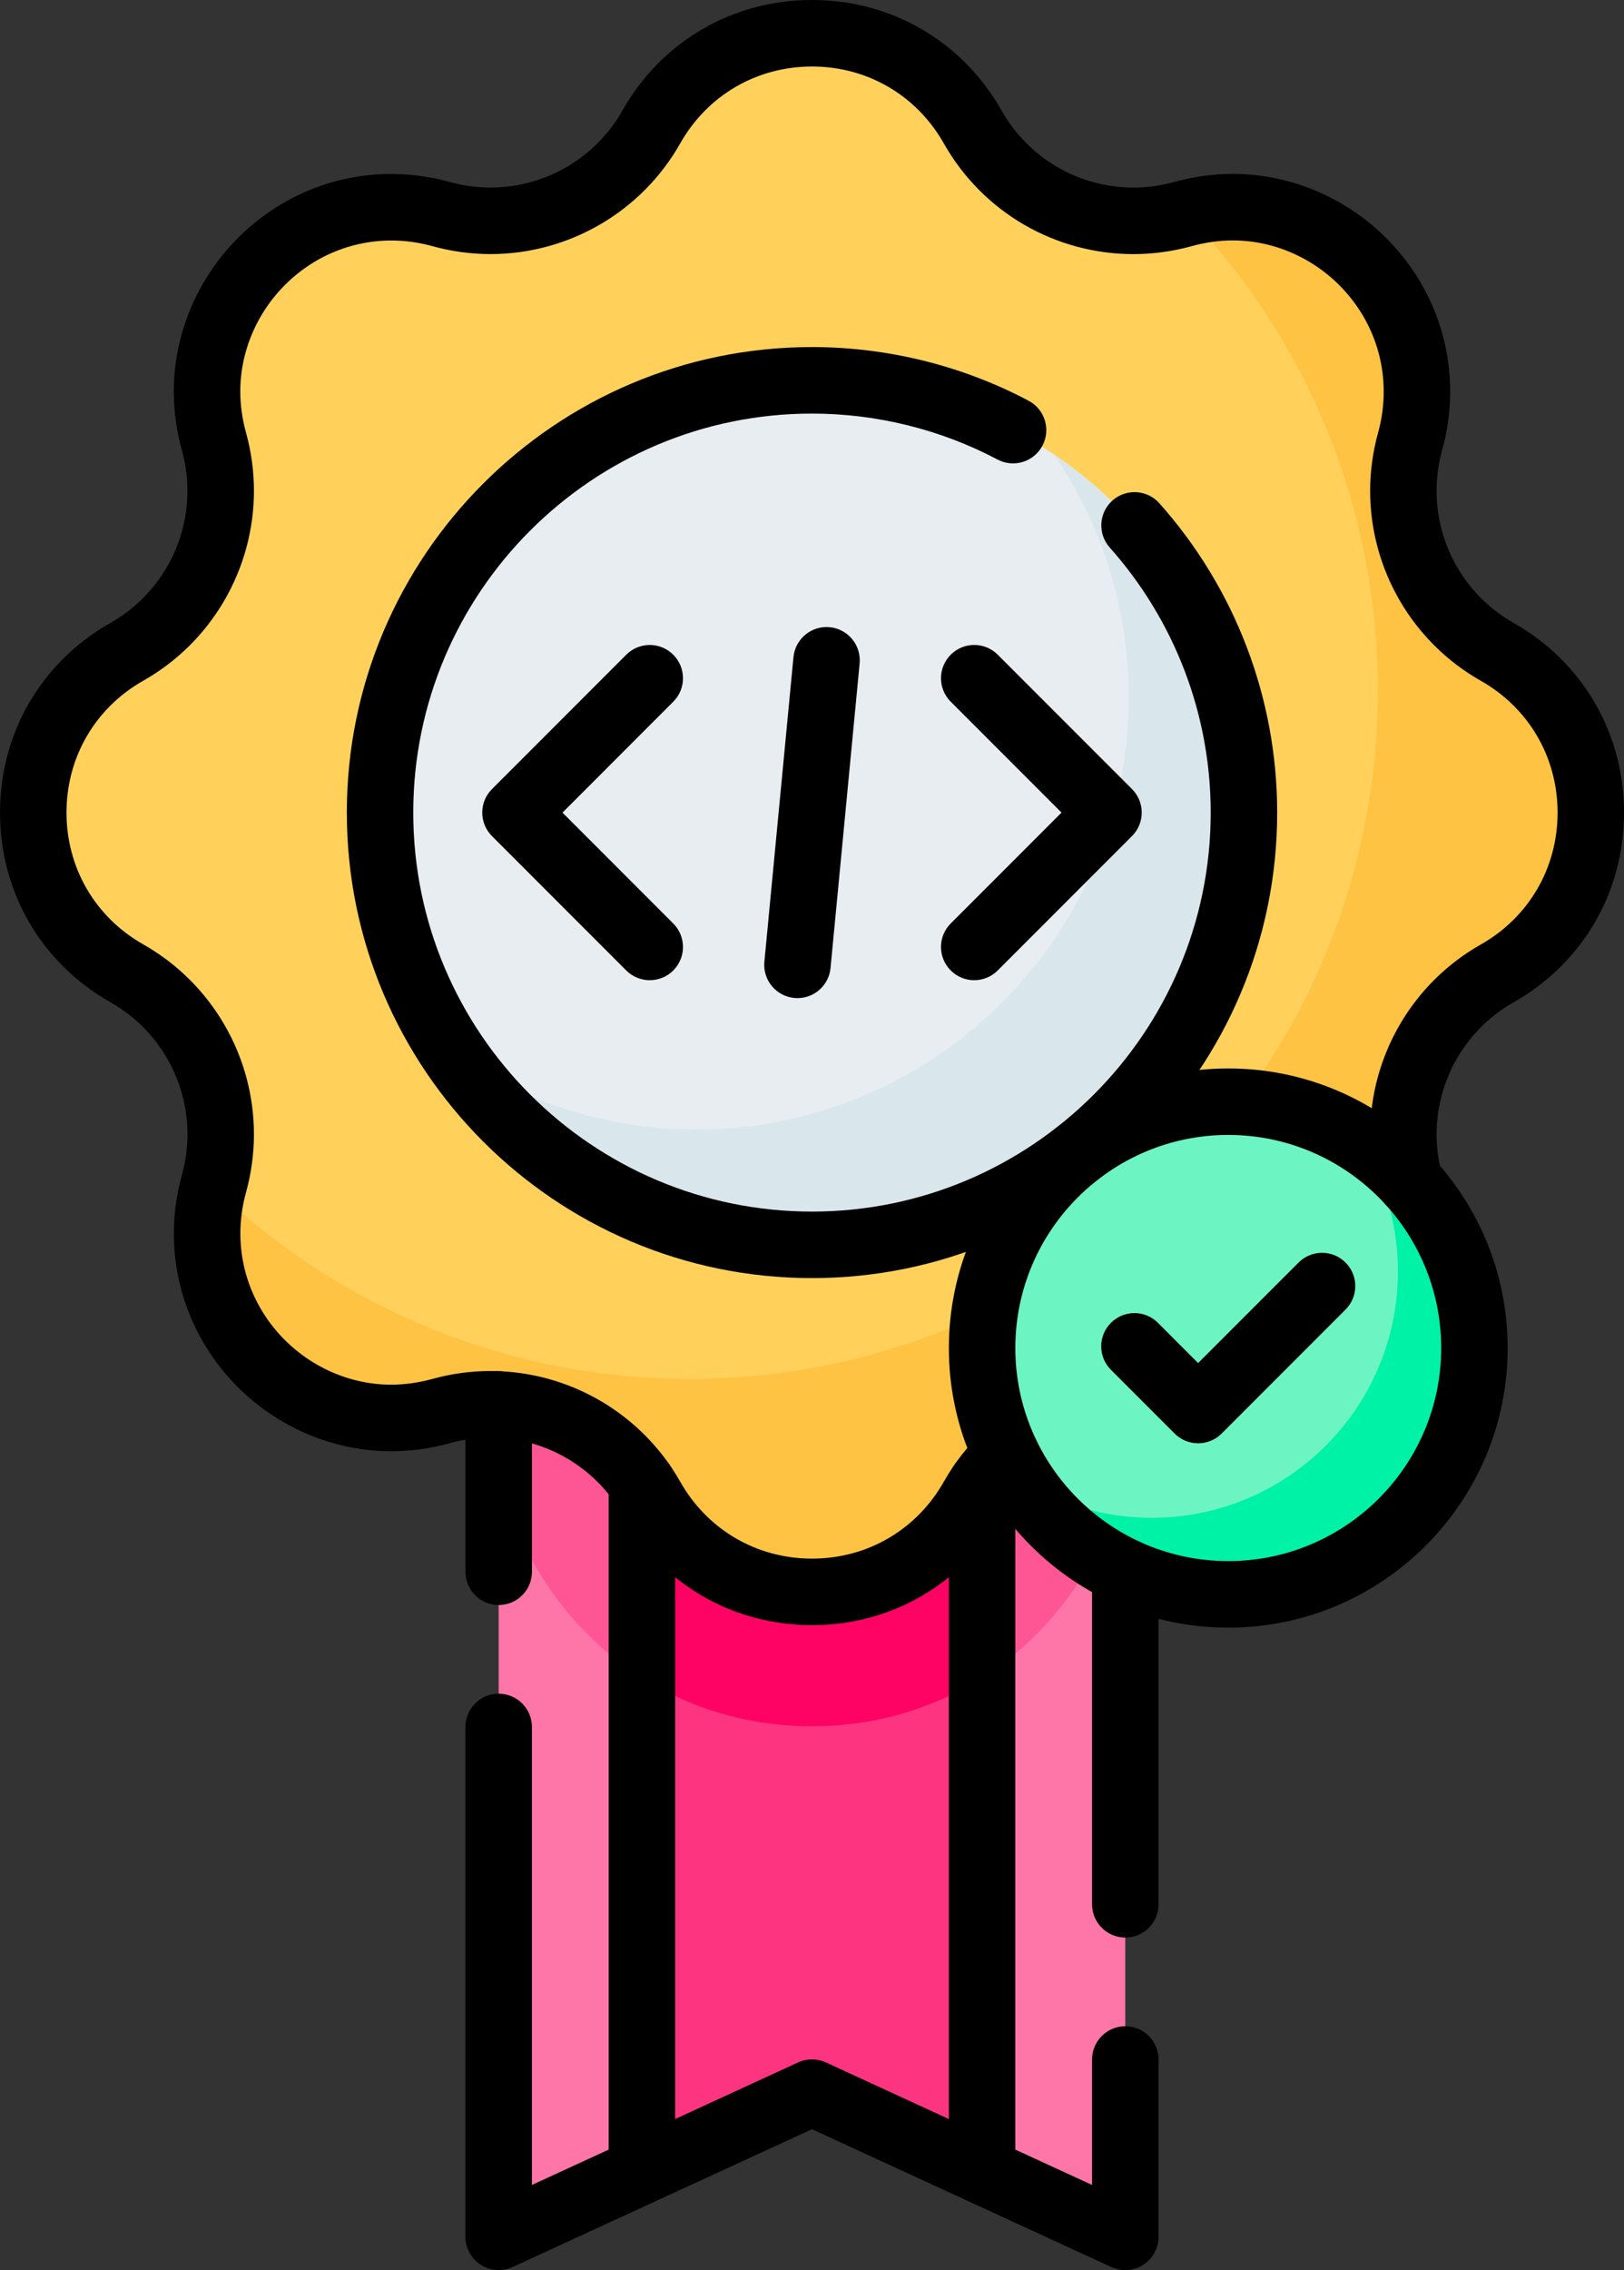
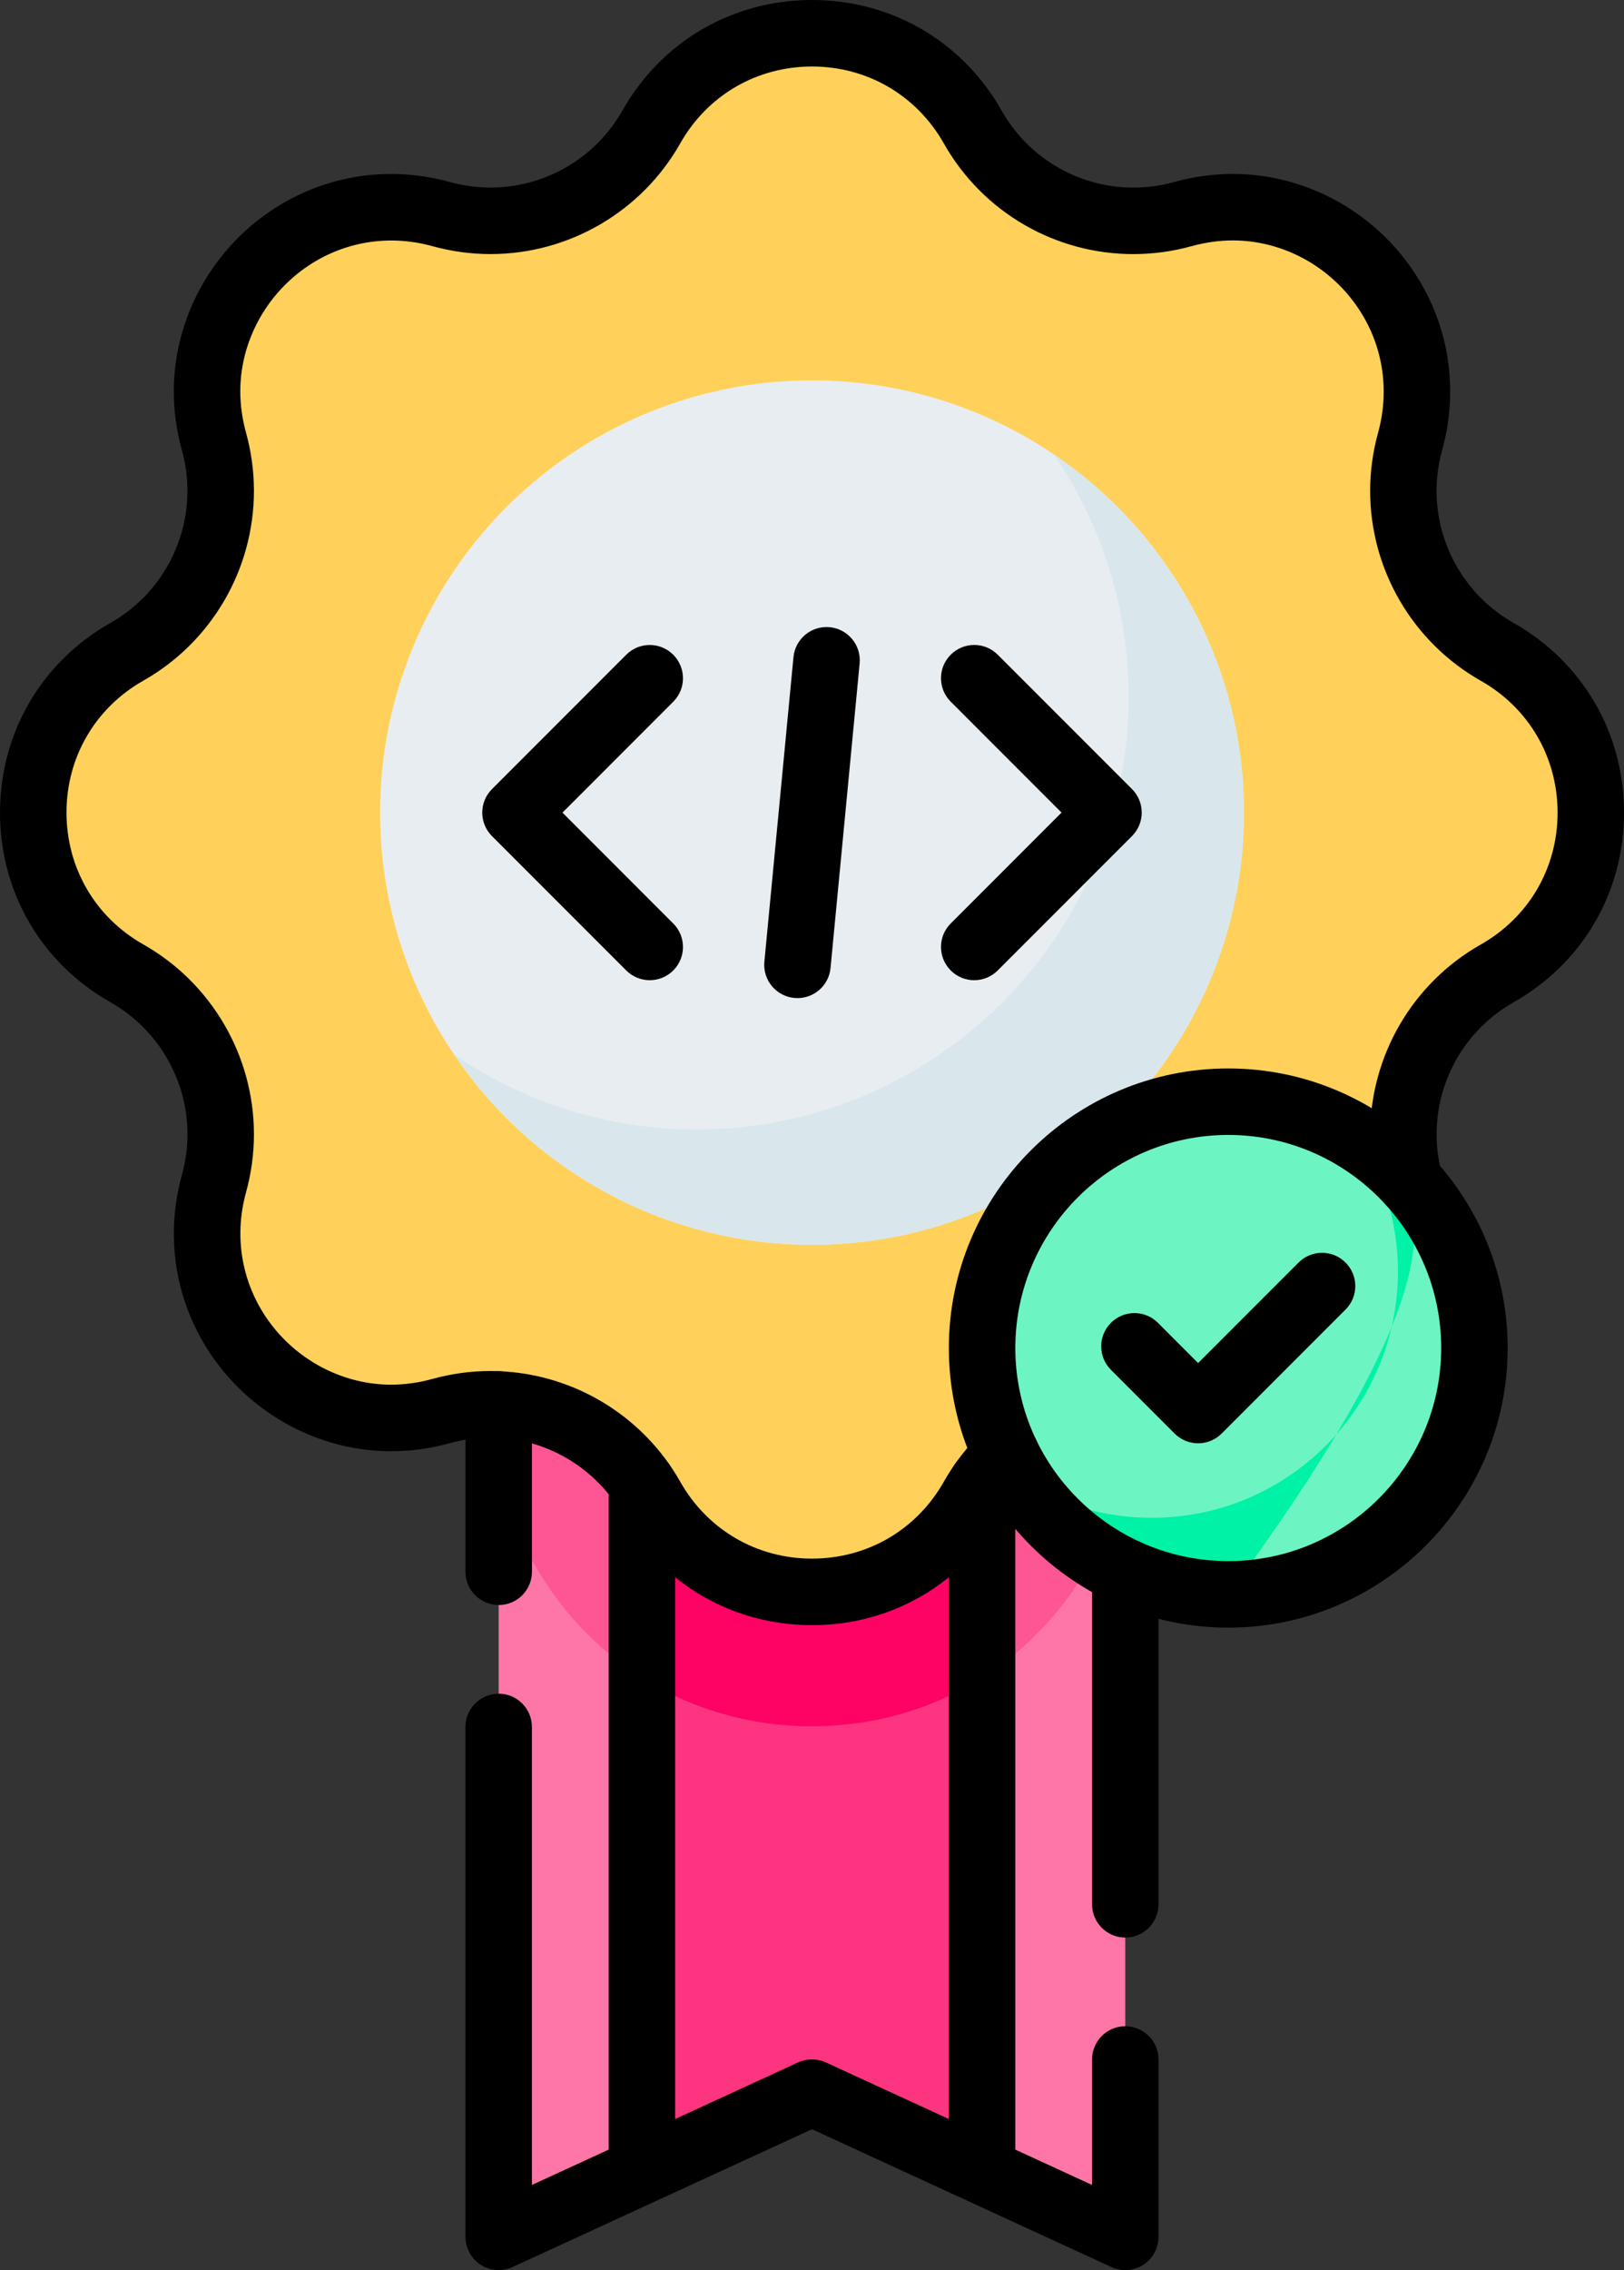
<svg xmlns="http://www.w3.org/2000/svg" version="1.1" id="Layer_1" x="0px" y="0px" width="57.271px" height="80px" viewBox="0 0 57.271 80" style="enable-background:new 0 0 57.271 80;" xml:space="preserve">
  <rect x="0" y="0" width="57.271" height="80" fill="#333333" stroke="none" />
  <style type="text/css">
	.st0{fill:#FE76A8;}
	.st1{fill:#FE5694;}
	.st2{fill:#FD3581;}
	.st3{fill:#FE0364;}
	.st4{fill:#FFD15B;}
	.st5{fill:#FFC344;}
	.st6{fill:#E8EDF2;}
	.st7{fill:#D9E7EC;}
	.st8{fill:#6CF5C2;}
	.st9{fill:#00F2A6;}
</style>
  <g>
    <g>
      <path class="st0" d="M39.684,78.828l-11.049-5.083l-11.049,5.083V47.26h22.097V78.828z" />
    </g>
    <g>
      <path class="st1" d="M17.587,54.251c0.531,0.087,0.994,0.409,1.26,0.877c2.023,3.574,5.682,5.707,9.789,5.707    s7.766-2.134,9.789-5.708c0.266-0.468,0.729-0.79,1.26-0.877v-6.99H17.587V54.251L17.587,54.251z" />
    </g>
    <g>
      <path class="st2" d="M22.638,76.505l5.998-2.759l5.998,2.759V47.26H22.638L22.638,76.505z" />
    </g>
    <g>
      <path class="st3" d="M28.636,60.835c2.186,0,4.245-0.605,5.998-1.709V47.26H22.638v11.865    C24.391,60.23,26.45,60.835,28.636,60.835L28.636,60.835z" />
    </g>
    <g>
      <path class="st4" d="M34.304,4.477c1.472,2.601,4.527,3.867,7.407,3.068c4.879-1.352,9.368,3.136,8.016,8.016    c-0.798,2.881,0.467,5.935,3.068,7.407c4.406,2.494,4.406,8.842,0,11.336c-2.601,1.472-3.867,4.527-3.068,7.407    c1.352,4.879-3.136,9.368-8.016,8.016c-2.881-0.798-5.935,0.467-7.407,3.068c-2.494,4.406-8.842,4.406-11.336,0    c-1.472-2.601-4.527-3.867-7.407-3.068c-4.879,1.352-9.368-3.136-8.016-8.016c0.798-2.881-0.467-5.935-3.068-7.407    c-4.406-2.494-4.406-8.842,0-11.336c2.601-1.472,3.867-4.527,3.068-7.407c-1.352-4.879,3.136-9.368,8.016-8.016    c2.881,0.798,5.935-0.467,7.407-3.068C25.462,0.07,31.81,0.07,34.304,4.477z" />
    </g>
    <g>
-       <path class="st5" d="M52.795,22.968c-2.601-1.472-3.867-4.527-3.068-7.407c1.342-4.841-3.067-9.295-7.902-8.043    c4.19,4.361,6.765,10.283,6.765,16.808c0,13.401-10.864,24.265-24.265,24.265c-6.525,0-12.447-2.576-16.808-6.765    c-1.252,4.835,3.202,9.244,8.043,7.902c2.881-0.798,5.935,0.467,7.407,3.068c2.494,4.406,8.842,4.406,11.336,0    c1.472-2.601,4.527-3.867,7.407-3.068c4.879,1.352,9.368-3.136,8.016-8.016c-0.798-2.881,0.467-5.935,3.068-7.407    C57.201,31.81,57.201,25.462,52.795,22.968L52.795,22.968z" />
-     </g>
+       </g>
    <g>
      <circle class="st6" cx="28.636" cy="28.636" r="15.233" />
    </g>
    <g>
      <path class="st7" d="M37.177,16.028c1.657,2.438,2.626,5.378,2.626,8.541c0,8.4-6.834,15.233-15.233,15.233    c-3.163,0-6.103-0.969-8.541-2.626c2.743,4.036,7.371,6.692,12.607,6.692c8.4,0,15.233-6.834,15.233-15.233    C43.869,23.399,41.213,18.771,37.177,16.028L37.177,16.028z" />
    </g>
    <g>
      <circle class="st8" cx="43.315" cy="47.506" r="8.681" />
    </g>
    <g>
-       <path class="st9" d="M47.953,40.169c0.88,1.387,1.347,2.996,1.345,4.638c0,4.794-3.887,8.681-8.681,8.681    c-1.642,0.002-3.251-0.464-4.638-1.345c1.539,2.429,4.248,4.043,7.337,4.043c4.794,0,8.681-3.887,8.681-8.681    C51.996,44.417,50.382,41.708,47.953,40.169L47.953,40.169z" />
+       <path class="st9" d="M47.953,40.169c0.88,1.387,1.347,2.996,1.345,4.638c0,4.794-3.887,8.681-8.681,8.681    c-1.642,0.002-3.251-0.464-4.638-1.345c1.539,2.429,4.248,4.043,7.337,4.043C51.996,44.417,50.382,41.708,47.953,40.169L47.953,40.169z" />
    </g>
    <g>
      <path d="M28.636,57.272c-2.806,0-5.306-1.458-6.688-3.9c-0.946-1.672-2.728-2.71-4.65-2.71c-0.481,0-0.961,0.066-1.425,0.194    c-0.69,0.191-1.39,0.287-2.082,0.287c-2.365,0-4.644-1.142-6.098-3.054c-1.459-1.918-1.924-4.357-1.276-6.691    c0.129-0.466,0.194-0.946,0.194-1.425c0-1.922-1.039-3.703-2.711-4.65C1.458,33.942,0,31.442,0,28.636s1.458-5.306,3.9-6.688    c1.672-0.946,2.71-2.728,2.71-4.65c0-0.481-0.066-0.961-0.194-1.425c-0.191-0.69-0.287-1.39-0.287-2.082    c0-2.365,1.142-4.644,3.054-6.098c1.918-1.459,4.357-1.924,6.691-1.276C16.34,6.545,16.82,6.61,17.298,6.61    c1.922,0,3.703-1.039,4.65-2.711C23.33,1.458,25.83,0,28.636,0c2.806,0,5.306,1.458,6.688,3.9    c1.209,2.136,3.708,3.171,6.075,2.516c0.69-0.191,1.39-0.287,2.082-0.287c2.365,0,4.644,1.142,6.098,3.054    c1.459,1.918,1.924,4.357,1.276,6.691c-0.129,0.466-0.194,0.946-0.194,1.425c0,1.922,1.039,3.703,2.711,4.65    c2.442,1.382,3.9,3.882,3.9,6.688s-1.458,5.306-3.9,6.688c-1.672,0.946-2.71,2.728-2.71,4.65c0,0.457,0.06,0.914,0.177,1.358    c0.165,0.626-0.208,1.267-0.833,1.432c-0.626,0.166-1.267-0.208-1.432-0.833c-0.169-0.638-0.255-1.296-0.255-1.956    c0-2.766,1.494-5.329,3.9-6.69c1.697-0.96,2.71-2.698,2.71-4.648s-1.013-3.688-2.71-4.648c-2.406-1.362-3.9-3.925-3.9-6.689    c0-0.689,0.094-1.378,0.279-2.049c0.45-1.624,0.128-3.317-0.883-4.647C46.7,9.268,45.117,8.473,43.48,8.473    c-0.481,0-0.971,0.068-1.457,0.202c-0.683,0.189-1.375,0.28-2.057,0.28c-2.716,0-5.291-1.444-6.682-3.901    c-0.961-1.697-2.698-2.71-4.648-2.71s-3.688,1.013-4.648,2.71c-1.362,2.406-3.925,3.9-6.689,3.9c-0.689,0-1.379-0.094-2.049-0.279    c-1.624-0.45-3.317-0.128-4.647,0.883c-1.333,1.014-2.129,2.596-2.129,4.233c0,0.481,0.068,0.971,0.202,1.457    c0.185,0.667,0.279,1.356,0.279,2.049c0,2.766-1.494,5.329-3.9,6.69c-1.697,0.96-2.71,2.698-2.71,4.648s1.013,3.688,2.71,4.648    c2.406,1.362,3.9,3.925,3.9,6.689c0,0.689-0.094,1.379-0.279,2.049c-0.45,1.624-0.128,3.317,0.883,4.647    c1.014,1.333,2.596,2.129,4.233,2.129c0.481,0,0.971-0.068,1.457-0.202c0.667-0.185,1.357-0.279,2.049-0.279    c2.765,0,5.328,1.494,6.69,3.9c0.96,1.697,2.698,2.711,4.648,2.711s3.688-1.013,4.648-2.71c0.376-0.666,0.849-1.27,1.406-1.795    c0.471-0.444,1.212-0.423,1.657,0.048c0.444,0.471,0.422,1.212-0.048,1.657c-0.386,0.364-0.713,0.782-0.974,1.244    C33.942,55.814,31.442,57.272,28.636,57.272z" />
    </g>
    <g>
-       <path d="M28.636,45.041c-9.046,0-16.405-7.359-16.405-16.405s7.359-16.405,16.405-16.405c2.658,0,5.299,0.654,7.638,1.891    c0.572,0.303,0.791,1.012,0.488,1.584c-0.302,0.572-1.011,0.791-1.584,0.488c-2.003-1.059-4.265-1.619-6.543-1.619    c-7.753,0-14.061,6.308-14.061,14.061s6.308,14.061,14.061,14.061c7.753,0,14.061-6.308,14.061-14.061    c0-3.446-1.265-6.763-3.561-9.341c-0.431-0.483-0.388-1.224,0.095-1.655c0.483-0.431,1.224-0.388,1.655,0.095    c2.679,3.007,4.155,6.878,4.155,10.9C45.041,37.682,37.681,45.041,28.636,45.041z" />
-     </g>
+       </g>
    <g>
      <path d="M39.684,80c-0.167,0-0.334-0.035-0.49-0.107l-5.023-2.311c-0.018-0.008-0.036-0.016-0.054-0.025l-5.482-2.522    l-5.483,2.522c-0.017,0.008-0.034,0.016-0.052,0.024l-5.024,2.311c-0.363,0.167-0.786,0.137-1.122-0.078    c-0.336-0.215-0.54-0.587-0.54-0.987V60.859c0-0.647,0.525-1.172,1.172-1.172s1.172,0.525,1.172,1.172v16.14l2.707-1.245V52.272    c0-0.647,0.525-1.172,1.172-1.172s1.172,0.525,1.172,1.172v22.404l4.336-1.995c0.311-0.143,0.669-0.143,0.98,0l4.336,1.995V52.272    c0-0.647,0.525-1.172,1.172-1.172s1.172,0.525,1.172,1.172v23.482l2.707,1.245v-4.421c0-0.647,0.525-1.172,1.172-1.172    s1.172,0.525,1.172,1.172v6.25c0,0.399-0.203,0.771-0.54,0.987C40.125,79.938,39.905,80,39.684,80z M39.684,68.281    c-0.647,0-1.172-0.525-1.172-1.172V55.392c0-0.647,0.525-1.172,1.172-1.172s1.172,0.525,1.172,1.172v11.717    C40.856,67.757,40.331,68.281,39.684,68.281z M17.587,56.562c-0.647,0-1.172-0.525-1.172-1.172v-5.895    c0-0.647,0.525-1.172,1.172-1.172s1.172,0.525,1.172,1.172v5.895C18.759,56.038,18.235,56.562,17.587,56.562z M28.124,35.174    c-0.037,0-0.075-0.002-0.113-0.005c-0.644-0.062-1.117-0.634-1.055-1.278l1.026-10.733c0.062-0.644,0.633-1.117,1.278-1.055    c0.644,0.062,1.117,0.634,1.055,1.278l-1.026,10.733C29.231,34.72,28.721,35.174,28.124,35.174z M34.357,34.543    c-0.3,0-0.6-0.114-0.829-0.343c-0.458-0.458-0.458-1.2,0-1.657l3.907-3.907l-3.907-3.907c-0.458-0.458-0.458-1.2,0-1.657    c0.458-0.458,1.2-0.458,1.657,0l4.735,4.735c0.458,0.458,0.458,1.2,0,1.657l-4.735,4.735    C34.957,34.428,34.657,34.543,34.357,34.543z M22.914,34.543c-0.3,0-0.6-0.114-0.829-0.343l-4.735-4.735    c-0.458-0.458-0.458-1.2,0-1.657l4.735-4.735c0.458-0.458,1.2-0.458,1.657,0c0.458,0.458,0.458,1.2,0,1.657l-3.906,3.907    l3.906,3.907c0.458,0.458,0.458,1.2,0,1.657C23.514,34.428,23.214,34.543,22.914,34.543z" />
    </g>
    <g>
      <path d="M43.315,57.359c-5.433,0-9.853-4.42-9.853-9.853s4.42-9.853,9.853-9.853c5.433,0,9.853,4.42,9.853,9.853    S48.748,57.359,43.315,57.359z M43.315,39.996c-4.141,0-7.509,3.369-7.509,7.509s3.369,7.509,7.509,7.509s7.509-3.369,7.509-7.509    S47.455,39.996,43.315,39.996z" />
    </g>
    <g>
      <path d="M42.253,50.863L42.253,50.863c-0.311,0-0.609-0.123-0.829-0.343l-2.246-2.246c-0.458-0.458-0.458-1.2,0-1.657    c0.457-0.458,1.199-0.457,1.657,0l1.417,1.418l3.542-3.542c0.458-0.457,1.2-0.457,1.657,0c0.458,0.458,0.458,1.2,0,1.657    l-4.371,4.371C42.861,50.739,42.563,50.863,42.253,50.863z" />
    </g>
  </g>
</svg>